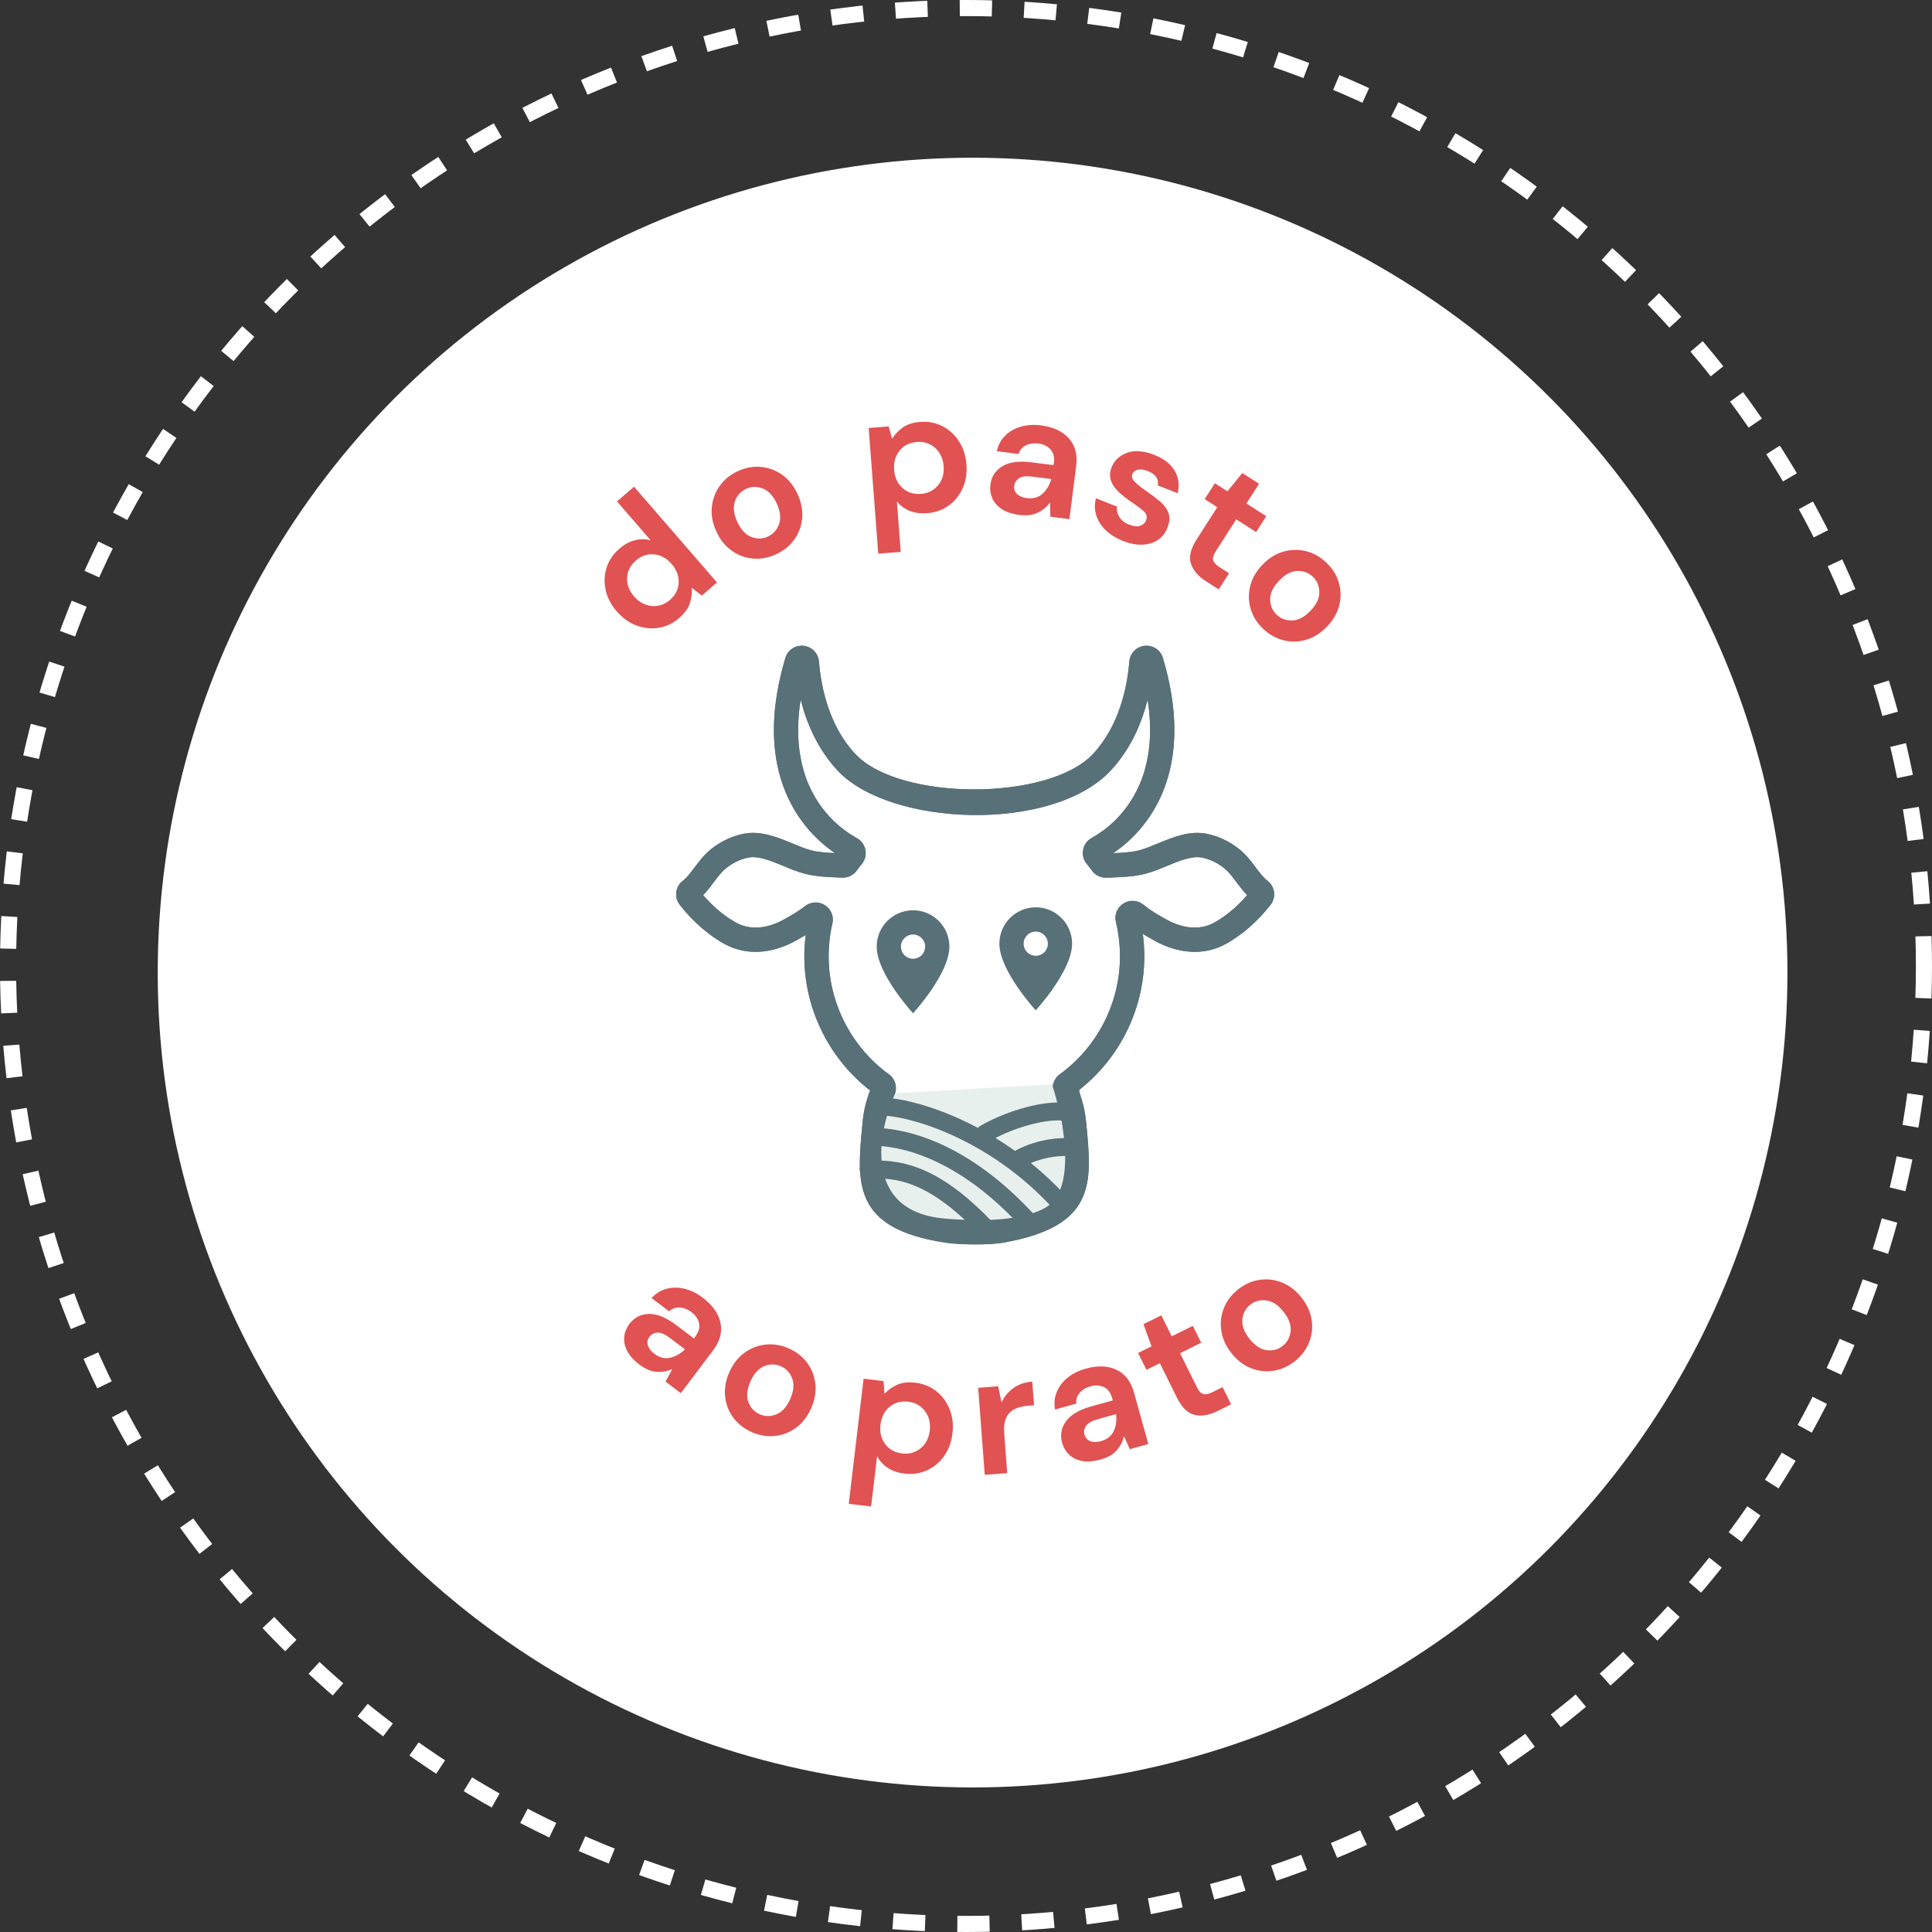
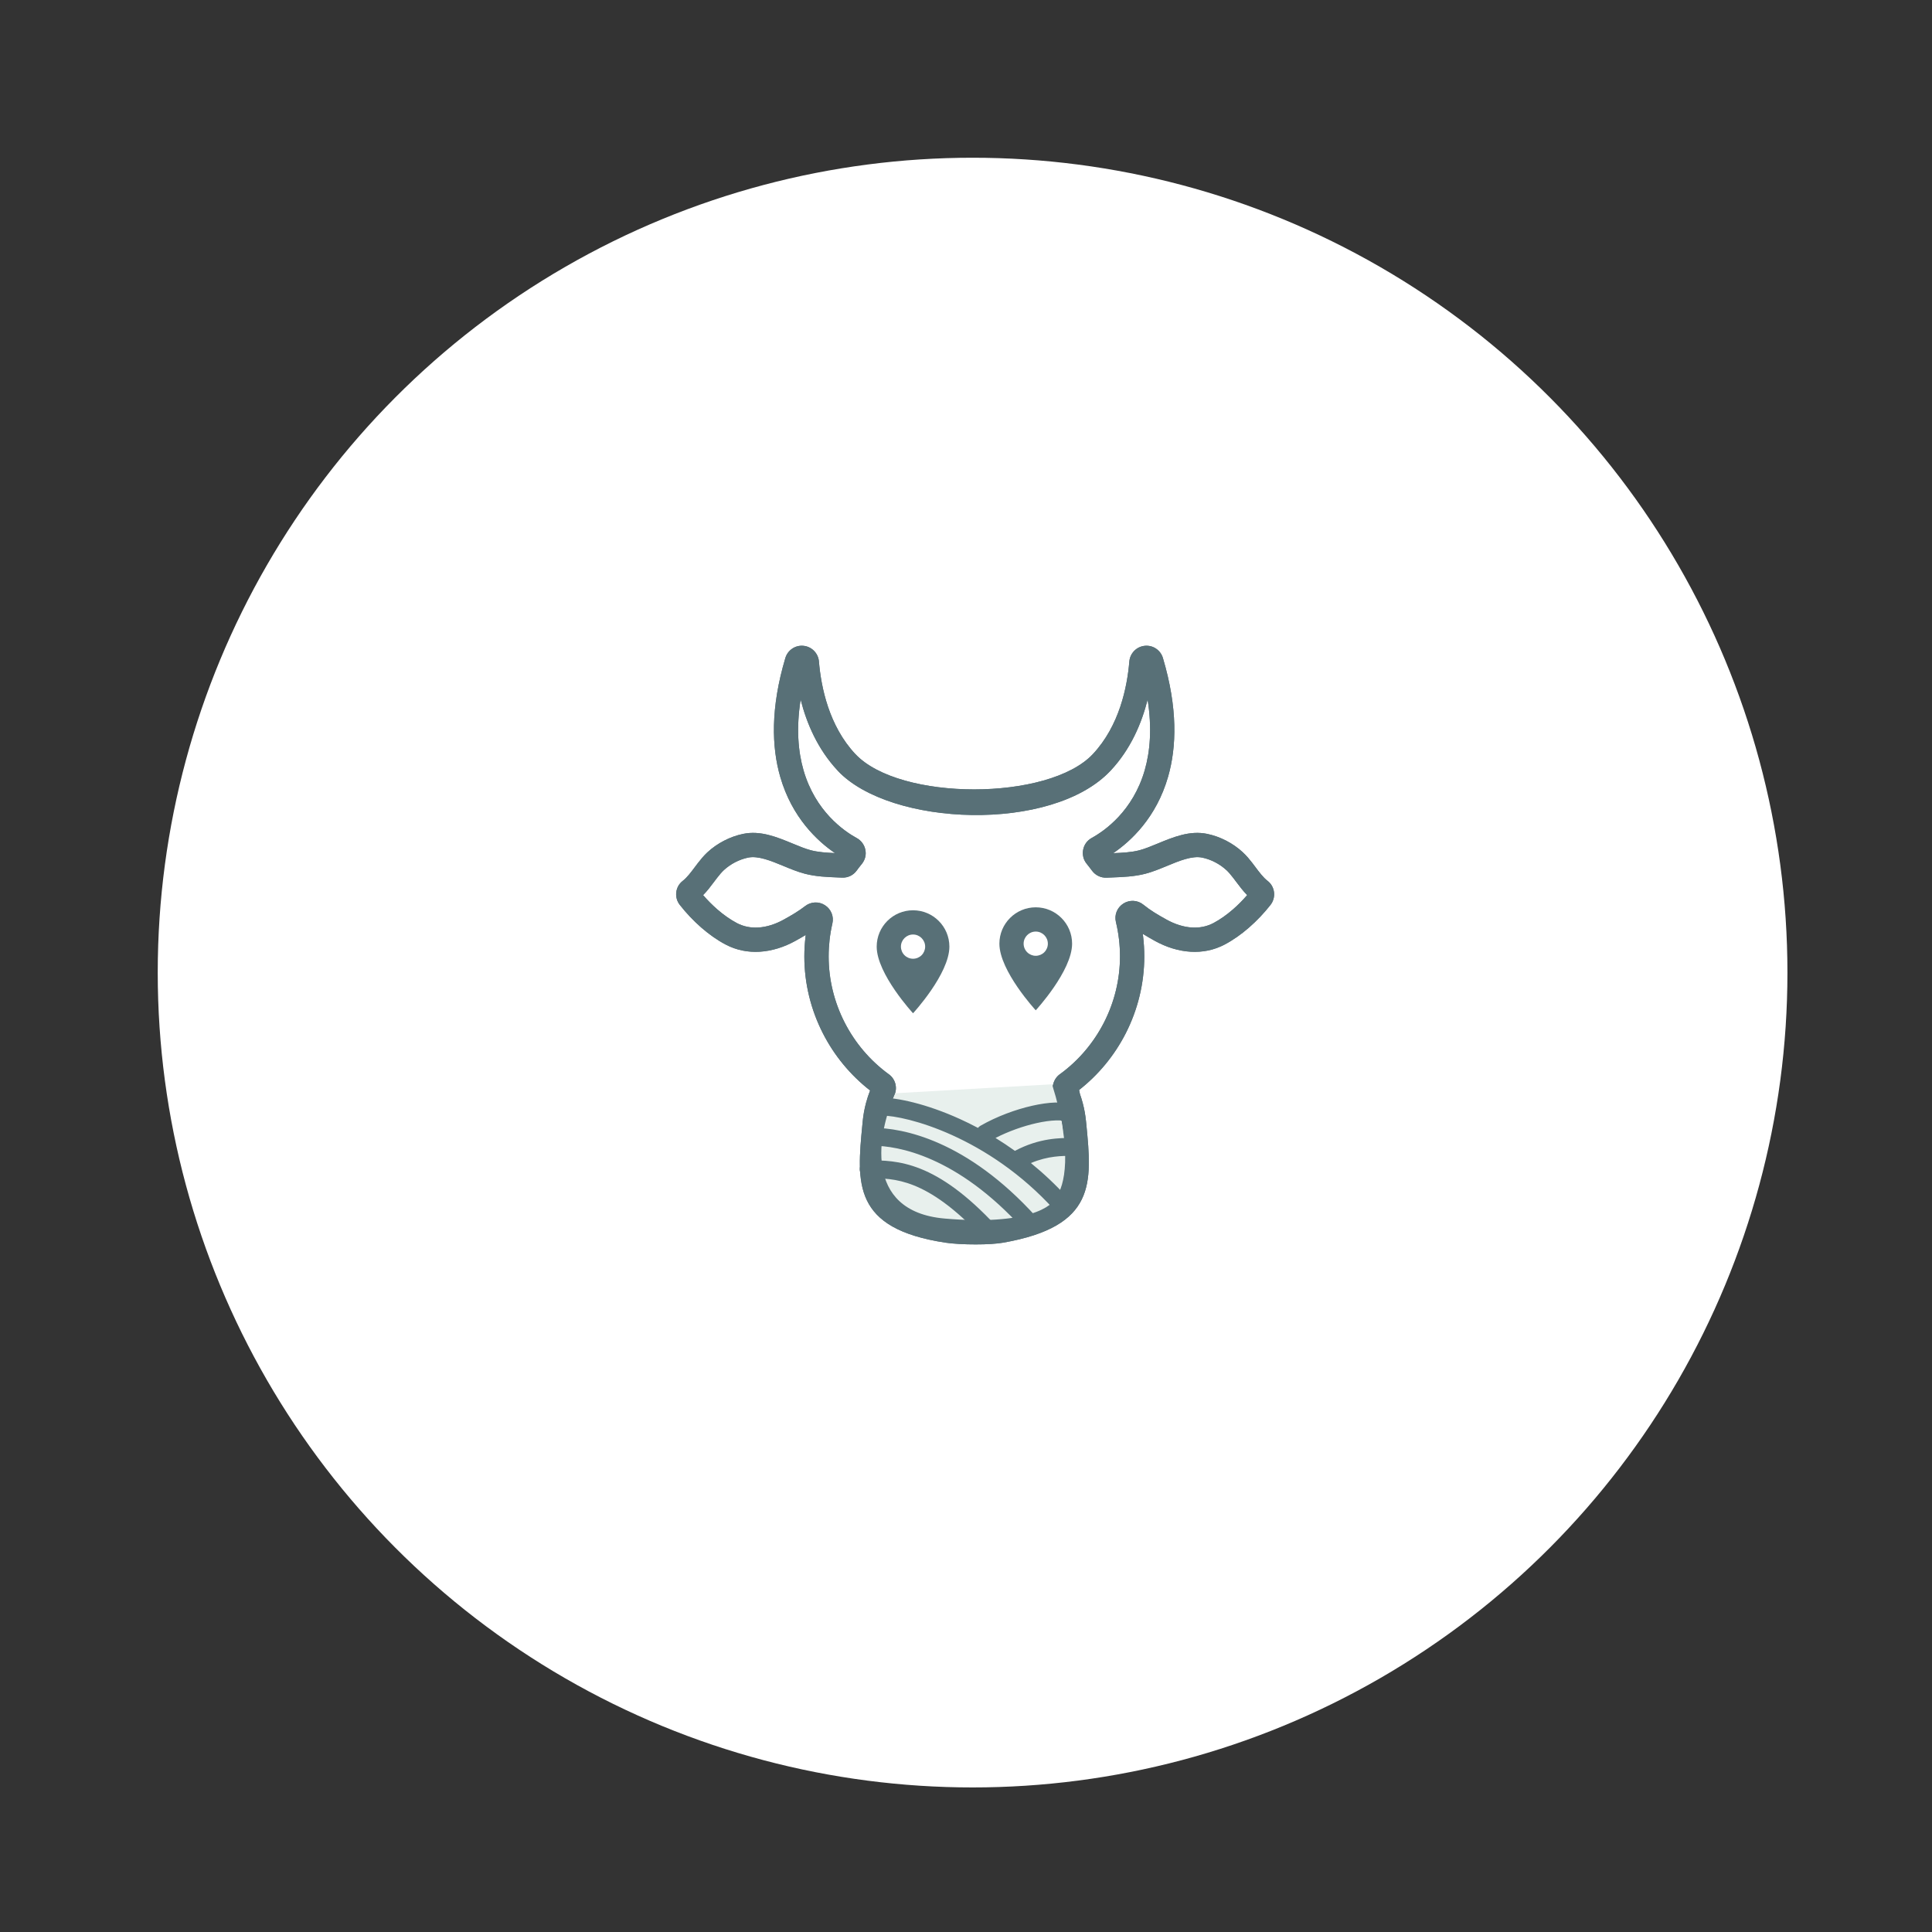
<svg xmlns="http://www.w3.org/2000/svg" width="120" height="120" viewBox="0 0 120 120" fill="none">
  <rect x="0" y="0" width="120" height="120" fill="#333333" stroke="none" />
  <circle cx="60.409" cy="60.409" r="50.612" fill="white" />
-   <circle cx="60" cy="60" r="59.5" stroke="white" stroke-dasharray="2 2" />
  <path fill-rule="evenodd" clip-rule="evenodd" d="M69.144 52.992C69.707 52.97 70.275 52.94 70.772 52.811C71.113 52.722 71.503 52.561 71.902 52.396C72.879 51.992 73.902 51.569 74.981 51.794C75.387 51.878 75.788 52.023 76.162 52.216C76.537 52.41 76.887 52.653 77.191 52.934L77.19 52.935C77.309 53.044 77.415 53.156 77.513 53.268C77.608 53.378 77.699 53.491 77.788 53.606C77.82 53.647 77.901 53.756 77.98 53.861C78.221 54.182 78.464 54.506 78.724 54.706C78.839 54.795 78.931 54.899 79 55.019C79.07 55.142 79.114 55.275 79.132 55.419C79.149 55.557 79.139 55.696 79.1 55.834C79.062 55.971 78.999 56.097 78.911 56.208C78.525 56.701 78.067 57.188 77.565 57.624C77.098 58.03 76.593 58.389 76.072 58.664C75.392 59.024 74.671 59.155 73.957 59.114C73.186 59.069 72.429 58.823 71.747 58.448C71.488 58.305 71.234 58.16 70.98 58.002L70.999 58.152C71.048 58.567 71.074 58.987 71.074 59.408C71.074 61.084 70.668 62.718 69.921 64.183C69.226 65.544 68.233 66.76 66.994 67.726L67.024 67.703C67.043 67.784 67.061 67.866 67.077 67.949C67.142 68.135 67.201 68.326 67.252 68.519C67.351 68.892 67.419 69.278 67.458 69.679L67.475 69.848C67.827 73.474 68.088 76.167 62.319 77.183C62.108 77.22 61.844 77.248 61.552 77.266C61.272 77.284 60.945 77.293 60.603 77.293C60.244 77.293 59.895 77.284 59.59 77.266C59.259 77.247 58.964 77.22 58.738 77.186C52.938 76.312 53.212 73.49 53.566 69.835L53.584 69.647C53.621 69.262 53.69 68.885 53.787 68.516C53.858 68.25 53.943 67.988 54.043 67.731C52.803 66.765 51.809 65.548 51.114 64.185C50.366 62.72 49.959 61.085 49.959 59.408C49.959 59.009 49.983 58.609 50.029 58.207L50.045 58.072C49.833 58.2 49.614 58.324 49.389 58.448C48.707 58.823 47.95 59.069 47.179 59.114C46.465 59.155 45.744 59.024 45.064 58.664C44.543 58.389 44.038 58.029 43.57 57.623C43.073 57.192 42.615 56.704 42.225 56.205C42.136 56.092 42.073 55.968 42.036 55.834C41.998 55.695 41.987 55.557 42.004 55.419C42.022 55.275 42.067 55.142 42.136 55.019C42.203 54.903 42.295 54.798 42.414 54.707L42.413 54.706C42.672 54.506 42.916 54.181 43.157 53.859C43.236 53.755 43.314 53.65 43.348 53.606C43.437 53.491 43.528 53.378 43.623 53.268C43.728 53.147 43.835 53.034 43.944 52.934C44.249 52.652 44.6 52.409 44.975 52.216C45.349 52.023 45.749 51.878 46.156 51.794C47.234 51.569 48.257 51.992 49.235 52.396C49.633 52.561 50.023 52.722 50.364 52.811C50.822 52.93 51.342 52.965 51.862 52.987C50.78 52.25 49.194 50.789 48.462 48.251C47.929 46.401 47.853 43.983 48.779 40.871C48.852 40.625 49.007 40.422 49.208 40.287C49.408 40.153 49.652 40.087 49.906 40.112C50.163 40.138 50.391 40.252 50.561 40.425C50.733 40.599 50.844 40.829 50.865 41.084C50.997 42.672 51.483 45.081 53.127 46.836L53.128 46.835C55.87 49.762 65.143 49.765 67.885 46.833C69.528 45.075 70.014 42.67 70.145 41.085C70.167 40.829 70.278 40.599 70.449 40.425C70.619 40.252 70.847 40.138 71.105 40.112C71.359 40.087 71.603 40.153 71.803 40.287C72.004 40.422 72.159 40.625 72.232 40.872C73.157 43.982 73.083 46.397 72.553 48.243C71.822 50.791 70.227 52.256 69.144 52.992ZM61.09 75.781C60.926 75.787 60.763 75.789 60.603 75.789C60.429 75.789 60.25 75.787 60.072 75.781C59.752 75.507 59.409 75.246 59.044 74.999C57.907 74.228 56.565 73.594 55.079 73.137C55.016 72.898 54.977 72.646 54.957 72.383C56.639 72.867 58.155 73.567 59.43 74.431C60.041 74.845 60.597 75.297 61.09 75.781ZM64.512 74.907C64.325 75.014 64.117 75.114 63.885 75.206C63.215 74.169 62.263 73.231 61.093 72.439C59.448 71.323 57.376 70.495 55.054 70.073L55.064 69.976L55.082 69.788C55.095 69.655 55.113 69.522 55.136 69.388C57.569 69.826 59.747 70.696 61.479 71.87C62.754 72.734 63.789 73.763 64.512 74.907ZM61.734 70.947C61.969 71.09 62.198 71.239 62.422 71.395C63.634 70.875 64.848 70.513 66.026 70.31L66.017 70.219L66.001 70.049C65.987 69.908 65.968 69.767 65.944 69.626C64.567 69.86 63.145 70.301 61.734 70.947ZM60.073 70.088C60.346 70.204 60.523 70.289 60.785 70.421C62.471 69.625 64.177 69.138 65.79 68.966C65.724 68.743 65.643 68.522 65.547 68.302C63.746 68.516 61.935 69.141 60.073 70.088ZM63.22 71.996C63.425 72.164 63.625 72.337 63.818 72.515C64.6 72.251 65.377 72.052 66.139 71.921C66.136 71.697 66.124 71.466 66.107 71.23C65.161 71.387 64.192 71.643 63.22 71.996ZM64.509 73.204C64.649 73.355 65.603 74.435 65.628 74.43C65.679 74.42 66.061 73.073 66.089 72.872C65.569 72.953 65.041 73.064 64.509 73.204ZM57.864 75.473C56.725 75.175 56.01 74.729 55.572 74.164C56.573 74.31 57.412 74.803 57.864 75.473ZM63.068 75.475C62.836 75.539 62.586 75.596 62.319 75.649C61.735 74.967 61.023 74.341 60.204 73.786C58.744 72.797 56.949 72.034 54.942 71.579C54.949 71.353 54.963 71.121 54.981 70.882C57.118 71.354 59.033 72.163 60.589 73.218C61.568 73.88 62.404 74.641 63.068 75.475ZM65.39 67.574C63.156 67.732 61.086 68.527 59.3 69.565C58.049 69.104 56.702 68.812 55.295 68.719C55.365 68.488 55.45 68.256 55.552 68.026L55.55 68.025L55.552 68.02L55.553 68.021C55.657 67.788 55.672 67.538 55.611 67.311C55.549 67.08 55.411 66.871 55.206 66.723H55.203L55.195 66.717C54.031 65.867 53.1 64.759 52.458 63.501C51.818 62.246 51.469 60.845 51.469 59.408C51.469 59.051 51.489 58.707 51.526 58.376C51.566 58.028 51.625 57.688 51.701 57.359C51.752 57.139 51.732 56.918 51.652 56.719C51.57 56.519 51.429 56.345 51.238 56.223C51.047 56.101 50.831 56.045 50.616 56.055C50.4 56.065 50.189 56.139 50.01 56.278C49.817 56.428 49.607 56.57 49.382 56.711C49.154 56.852 48.914 56.989 48.664 57.127C48.167 57.4 47.629 57.579 47.097 57.61C46.643 57.637 46.188 57.555 45.765 57.332C45.349 57.111 44.939 56.819 44.555 56.486C44.238 56.21 43.94 55.908 43.671 55.597C43.928 55.338 44.145 55.049 44.36 54.761C44.405 54.702 44.449 54.643 44.539 54.526C44.613 54.431 44.687 54.339 44.761 54.253C44.825 54.18 44.892 54.109 44.964 54.042C45.172 53.851 45.41 53.686 45.665 53.554C45.92 53.423 46.191 53.325 46.462 53.268C47.089 53.137 47.894 53.469 48.663 53.788C49.108 53.972 49.544 54.152 49.987 54.268C50.679 54.448 51.383 54.475 52.072 54.501L52.307 54.51C52.485 54.517 52.657 54.482 52.812 54.407C52.968 54.332 53.103 54.22 53.209 54.076C53.267 53.995 53.32 53.925 53.365 53.867C53.424 53.791 53.478 53.724 53.526 53.666C53.628 53.541 53.699 53.402 53.738 53.252L53.739 53.252C53.777 53.103 53.781 52.947 53.75 52.788C53.72 52.633 53.658 52.49 53.564 52.362C53.471 52.233 53.353 52.13 53.216 52.054H53.213C52.424 51.622 50.645 50.398 49.907 47.839C49.571 46.673 49.45 45.227 49.729 43.449C50.098 44.913 50.781 46.529 52.031 47.864V47.867C55.279 51.335 65.353 51.747 68.987 47.859C70.233 46.527 70.913 44.915 71.281 43.452C71.558 45.223 71.437 46.665 71.103 47.831C70.37 50.381 68.605 51.608 67.809 52.046C67.668 52.124 67.55 52.228 67.459 52.354C67.368 52.479 67.306 52.623 67.276 52.783C67.246 52.937 67.251 53.091 67.29 53.244L67.288 53.244C67.325 53.392 67.397 53.531 67.501 53.657C67.524 53.685 67.579 53.756 67.666 53.867C67.738 53.961 67.792 54.031 67.828 54.08C67.932 54.223 68.068 54.335 68.227 54.411C68.385 54.486 68.556 54.522 68.734 54.514C68.882 54.508 68.971 54.504 69.063 54.501C69.752 54.475 70.456 54.448 71.149 54.268C71.592 54.152 72.028 53.972 72.474 53.788C73.242 53.469 74.047 53.137 74.674 53.268C74.945 53.324 75.216 53.422 75.471 53.554C75.726 53.686 75.964 53.851 76.171 54.042H76.174C76.237 54.1 76.304 54.172 76.375 54.253C76.449 54.339 76.523 54.431 76.597 54.526C76.69 54.647 76.732 54.703 76.777 54.764C76.992 55.05 77.208 55.338 77.464 55.596C77.193 55.91 76.895 56.213 76.58 56.486C76.197 56.819 75.787 57.111 75.371 57.332C74.947 57.555 74.493 57.637 74.039 57.61C73.507 57.579 72.969 57.4 72.472 57.127C72.192 56.972 71.928 56.822 71.691 56.672C71.454 56.522 71.23 56.365 71.02 56.194C70.841 56.048 70.629 55.968 70.41 55.955C70.194 55.942 69.974 55.996 69.779 56.118C69.584 56.242 69.439 56.418 69.358 56.619C69.276 56.82 69.258 57.046 69.312 57.27C69.394 57.606 69.457 57.96 69.501 58.329C69.543 58.679 69.564 59.039 69.564 59.408C69.564 60.843 69.216 62.244 68.576 63.499C67.934 64.757 67.003 65.867 65.838 66.716H65.835L65.826 66.723C65.624 66.871 65.487 67.08 65.425 67.31C65.391 67.438 65.373 67.439 65.39 67.574Z" fill="#587077" />
  <path fill-rule="evenodd" clip-rule="evenodd" d="M69.144 52.992C69.707 52.97 70.275 52.94 70.772 52.811C71.113 52.722 71.503 52.561 71.902 52.396C72.879 51.992 73.902 51.569 74.981 51.794C75.387 51.878 75.788 52.023 76.162 52.216C76.537 52.41 76.887 52.653 77.191 52.934L77.19 52.935C77.309 53.044 77.415 53.156 77.513 53.268C77.608 53.378 77.699 53.491 77.788 53.606C77.82 53.647 77.901 53.756 77.98 53.861C78.221 54.182 78.464 54.506 78.724 54.706C78.839 54.795 78.931 54.899 79 55.019C79.07 55.142 79.114 55.275 79.132 55.419C79.149 55.557 79.139 55.696 79.1 55.834C79.062 55.971 78.999 56.097 78.911 56.208C78.525 56.701 78.067 57.188 77.565 57.624C77.098 58.03 76.593 58.389 76.072 58.664C75.392 59.024 74.671 59.155 73.957 59.114C73.186 59.069 72.429 58.823 71.747 58.448C71.488 58.305 71.234 58.16 70.98 58.002L70.999 58.152C71.048 58.567 71.074 58.987 71.074 59.408C71.074 61.084 70.668 62.718 69.921 64.183C69.226 65.544 68.233 66.76 66.994 67.726L67.024 67.703C67.043 67.784 67.061 67.866 67.077 67.949C67.142 68.135 67.201 68.326 67.252 68.519C67.351 68.892 67.419 69.278 67.458 69.679L67.475 69.848C67.827 73.474 68.088 76.167 62.319 77.183C62.108 77.22 61.844 77.248 61.552 77.266C61.272 77.284 60.945 77.293 60.603 77.293C60.244 77.293 59.895 77.284 59.59 77.266C59.259 77.247 58.964 77.22 58.738 77.186C52.938 76.312 53.212 73.49 53.566 69.835L53.584 69.647C53.621 69.262 53.69 68.885 53.787 68.516C53.858 68.25 53.943 67.988 54.043 67.731C52.803 66.765 51.809 65.548 51.114 64.185C50.366 62.72 49.959 61.085 49.959 59.408C49.959 59.009 49.983 58.609 50.029 58.207L50.045 58.072C49.833 58.2 49.614 58.324 49.389 58.448C48.707 58.823 47.95 59.069 47.179 59.114C46.465 59.155 45.744 59.024 45.064 58.664C44.543 58.389 44.038 58.029 43.57 57.623C43.073 57.192 42.615 56.704 42.225 56.205C42.136 56.092 42.073 55.968 42.036 55.834C41.998 55.695 41.987 55.557 42.004 55.419C42.022 55.275 42.067 55.142 42.136 55.019C42.203 54.903 42.295 54.798 42.414 54.707L42.413 54.706C42.672 54.506 42.916 54.181 43.157 53.859C43.236 53.755 43.314 53.65 43.348 53.606C43.437 53.491 43.528 53.378 43.623 53.268C43.728 53.147 43.835 53.034 43.944 52.934C44.249 52.652 44.6 52.409 44.975 52.216C45.349 52.023 45.749 51.878 46.156 51.794C47.234 51.569 48.257 51.992 49.235 52.396C49.633 52.561 50.023 52.722 50.364 52.811C50.822 52.93 51.342 52.965 51.862 52.987C50.78 52.25 49.194 50.789 48.462 48.251C47.929 46.401 47.853 43.983 48.779 40.871C48.852 40.625 49.007 40.422 49.208 40.287C49.408 40.153 49.652 40.087 49.906 40.112C50.163 40.138 50.391 40.252 50.561 40.425C50.733 40.599 50.844 40.829 50.865 41.084C50.997 42.672 51.483 45.081 53.127 46.836L53.128 46.835C55.87 49.762 65.143 49.765 67.885 46.833C69.528 45.075 70.014 42.67 70.145 41.085C70.167 40.829 70.278 40.599 70.449 40.425C70.619 40.252 70.847 40.138 71.105 40.112C71.359 40.087 71.603 40.153 71.803 40.287C72.004 40.422 72.159 40.625 72.232 40.872C73.157 43.982 73.083 46.397 72.553 48.243C71.822 50.791 70.227 52.256 69.144 52.992ZM61.09 75.781C60.926 75.787 60.763 75.789 60.603 75.789C60.429 75.789 60.25 75.787 60.072 75.781C59.752 75.507 59.409 75.246 59.044 74.999C57.907 74.228 56.565 73.594 55.079 73.137C55.016 72.898 54.977 72.646 54.957 72.383C56.639 72.867 58.155 73.567 59.43 74.431C60.041 74.845 60.597 75.297 61.09 75.781ZM64.512 74.907C64.325 75.014 64.117 75.114 63.885 75.206C63.215 74.169 62.263 73.231 61.093 72.439C59.448 71.323 57.376 70.495 55.054 70.073L55.064 69.976L55.082 69.788C55.095 69.655 55.113 69.522 55.136 69.388C57.569 69.826 59.747 70.696 61.479 71.87C62.754 72.734 63.789 73.763 64.512 74.907ZM61.734 70.947C61.969 71.09 62.198 71.239 62.422 71.395C63.634 70.875 64.848 70.513 66.026 70.31L66.017 70.219L66.001 70.049C65.987 69.908 65.968 69.767 65.944 69.626C64.567 69.86 63.145 70.301 61.734 70.947ZM60.073 70.088C60.346 70.204 60.523 70.289 60.785 70.421C62.471 69.625 64.177 69.138 65.79 68.966C65.724 68.743 65.643 68.522 65.547 68.302C63.746 68.516 61.935 69.141 60.073 70.088ZM63.22 71.996C63.425 72.164 63.625 72.337 63.818 72.515C64.6 72.251 65.377 72.052 66.139 71.921C66.136 71.697 66.124 71.466 66.107 71.23C65.161 71.387 64.192 71.643 63.22 71.996ZM64.509 73.204C64.649 73.355 65.603 74.435 65.628 74.43C65.679 74.42 66.061 73.073 66.089 72.872C65.569 72.953 65.041 73.064 64.509 73.204ZM57.864 75.473C56.725 75.175 56.01 74.729 55.572 74.164C56.573 74.31 57.412 74.803 57.864 75.473ZM63.068 75.475C62.836 75.539 62.586 75.596 62.319 75.649C61.735 74.967 61.023 74.341 60.204 73.786C58.744 72.797 56.949 72.034 54.942 71.579C54.949 71.353 54.963 71.121 54.981 70.882C57.118 71.354 59.033 72.163 60.589 73.218C61.568 73.88 62.404 74.641 63.068 75.475ZM65.39 67.574C63.156 67.732 61.086 68.527 59.3 69.565C58.049 69.104 56.702 68.812 55.295 68.719C55.365 68.488 55.45 68.256 55.552 68.026L55.55 68.025L55.552 68.02L55.553 68.021C55.657 67.788 55.672 67.538 55.611 67.311C55.549 67.08 55.411 66.871 55.206 66.723H55.203L55.195 66.717C54.031 65.867 53.1 64.759 52.458 63.501C51.818 62.246 51.469 60.845 51.469 59.408C51.469 59.051 51.489 58.707 51.526 58.376C51.566 58.028 51.625 57.688 51.701 57.359C51.752 57.139 51.732 56.918 51.652 56.719C51.57 56.519 51.429 56.345 51.238 56.223C51.047 56.101 50.831 56.045 50.616 56.055C50.4 56.065 50.189 56.139 50.01 56.278C49.817 56.428 49.607 56.57 49.382 56.711C49.154 56.852 48.914 56.989 48.664 57.127C48.167 57.4 47.629 57.579 47.097 57.61C46.643 57.637 46.188 57.555 45.765 57.332C45.349 57.111 44.939 56.819 44.555 56.486C44.238 56.21 43.94 55.908 43.671 55.597C43.928 55.338 44.145 55.049 44.36 54.761C44.405 54.702 44.449 54.643 44.539 54.526C44.613 54.431 44.687 54.339 44.761 54.253C44.825 54.18 44.892 54.109 44.964 54.042C45.172 53.851 45.41 53.686 45.665 53.554C45.92 53.423 46.191 53.325 46.462 53.268C47.089 53.137 47.894 53.469 48.663 53.788C49.108 53.972 49.544 54.152 49.987 54.268C50.679 54.448 51.383 54.475 52.072 54.501L52.307 54.51C52.485 54.517 52.657 54.482 52.812 54.407C52.968 54.332 53.103 54.22 53.209 54.076C53.267 53.995 53.32 53.925 53.365 53.867C53.424 53.791 53.478 53.724 53.526 53.666C53.628 53.541 53.699 53.402 53.738 53.252L53.739 53.252C53.777 53.103 53.781 52.947 53.75 52.788C53.72 52.633 53.658 52.49 53.564 52.362C53.471 52.233 53.353 52.13 53.216 52.054H53.213C52.424 51.622 50.645 50.398 49.907 47.839C49.571 46.673 49.45 45.227 49.729 43.449C50.098 44.913 50.781 46.529 52.031 47.864V47.867C55.279 51.335 65.353 51.747 68.987 47.859C70.233 46.527 70.913 44.915 71.281 43.452C71.558 45.223 71.437 46.665 71.103 47.831C70.37 50.381 68.605 51.608 67.809 52.046C67.668 52.124 67.55 52.228 67.459 52.354C67.368 52.479 67.306 52.623 67.276 52.783C67.246 52.937 67.251 53.091 67.29 53.244L67.288 53.244C67.325 53.392 67.397 53.531 67.501 53.657C67.524 53.685 67.579 53.756 67.666 53.867C67.738 53.961 67.792 54.031 67.828 54.08C67.932 54.223 68.068 54.335 68.227 54.411C68.385 54.486 68.556 54.522 68.734 54.514C68.882 54.508 68.971 54.504 69.063 54.501C69.752 54.475 70.456 54.448 71.149 54.268C71.592 54.152 72.028 53.972 72.474 53.788C73.242 53.469 74.047 53.137 74.674 53.268C74.945 53.324 75.216 53.422 75.471 53.554C75.726 53.686 75.964 53.851 76.171 54.042H76.174C76.237 54.1 76.304 54.172 76.375 54.253C76.449 54.339 76.523 54.431 76.597 54.526C76.69 54.647 76.732 54.703 76.777 54.764C76.992 55.05 77.208 55.338 77.464 55.596C77.193 55.91 76.895 56.213 76.58 56.486C76.197 56.819 75.787 57.111 75.371 57.332C74.947 57.555 74.493 57.637 74.039 57.61C73.507 57.579 72.969 57.4 72.472 57.127C72.192 56.972 71.928 56.822 71.691 56.672C71.454 56.522 71.23 56.365 71.02 56.194C70.841 56.048 70.629 55.968 70.41 55.955C70.194 55.942 69.974 55.996 69.779 56.118C69.584 56.242 69.439 56.418 69.358 56.619C69.276 56.82 69.258 57.046 69.312 57.27C69.394 57.606 69.457 57.96 69.501 58.329C69.543 58.679 69.564 59.039 69.564 59.408C69.564 60.843 69.216 62.244 68.576 63.499C67.934 64.757 67.003 65.867 65.838 66.716H65.835L65.826 66.723C65.624 66.871 65.487 67.08 65.425 67.31C65.391 67.438 65.373 67.439 65.39 67.574Z" fill="#587077" />
  <path d="M58.673 75.686C53.559 75.241 54.504 70.312 55.616 67.903L65.344 67.348C66.678 71.572 66.085 73.74 65.621 74.296C65.436 74.945 63.787 76.131 58.673 75.686Z" fill="#E8F0ED" />
  <path d="M66.59 58.613C66.59 57.368 65.577 56.355 64.332 56.355C63.086 56.355 62.074 57.368 62.074 58.613C62.074 60.306 64.332 62.752 64.332 62.752C64.332 62.752 66.59 60.306 66.59 58.613ZM63.579 58.613C63.579 58.199 63.918 57.861 64.332 57.861C64.746 57.861 65.084 58.199 65.084 58.613C65.084 58.813 65.005 59.004 64.864 59.145C64.723 59.286 64.531 59.366 64.332 59.366C64.132 59.366 63.941 59.286 63.8 59.145C63.659 59.004 63.579 58.813 63.579 58.613Z" fill="#587077" />
  <path d="M58.968 58.797C58.968 57.551 57.956 56.539 56.711 56.539C55.465 56.539 54.453 57.551 54.453 58.797C54.453 60.49 56.711 62.936 56.711 62.936C56.711 62.936 58.968 60.49 58.968 58.797ZM55.958 58.797C55.958 58.383 56.297 58.044 56.711 58.044C57.125 58.044 57.463 58.383 57.463 58.797C57.463 58.996 57.384 59.188 57.243 59.329C57.102 59.47 56.91 59.549 56.711 59.549C56.511 59.549 56.32 59.47 56.179 59.329C56.038 59.188 55.958 58.996 55.958 58.797Z" fill="#587077" />
  <path fill-rule="evenodd" clip-rule="evenodd" d="M54.228 68.736C54.228 68.429 54.477 68.18 54.784 68.18C55.723 68.18 57.526 68.552 59.614 69.5C59.981 69.666 60.358 69.851 60.743 70.056C60.785 70.003 60.838 69.956 60.901 69.921C61.926 69.335 63.09 68.911 64.112 68.68C64.623 68.564 65.11 68.494 65.535 68.48C65.945 68.466 66.359 68.5 66.684 68.644C66.964 68.769 67.091 69.097 66.966 69.378C66.841 69.659 66.513 69.785 66.232 69.66C66.139 69.619 65.928 69.579 65.573 69.591C65.235 69.602 64.819 69.659 64.357 69.764C63.557 69.945 62.657 70.259 61.833 70.68C62.232 70.926 62.635 71.193 63.039 71.482C64.561 70.673 65.866 70.678 66.609 70.681C66.653 70.682 66.695 70.682 66.736 70.682C67.043 70.682 67.292 70.931 67.292 71.238C67.292 71.545 67.043 71.794 66.736 71.794C66.697 71.794 66.656 71.793 66.615 71.793C65.992 71.791 65.096 71.788 64.031 72.24C64.806 72.87 65.575 73.588 66.314 74.405C66.52 74.633 66.502 74.984 66.275 75.19C66.047 75.396 65.696 75.379 65.49 75.151C63.436 72.881 61.139 71.412 59.154 70.512C57.156 69.605 55.513 69.291 54.784 69.291C54.477 69.291 54.228 69.043 54.228 68.736ZM53.672 70.609C53.672 70.302 53.921 70.053 54.228 70.053C56.054 70.053 60.039 70.804 64.368 75.589C64.575 75.817 64.557 76.168 64.329 76.374C64.102 76.58 63.75 76.563 63.544 76.335C59.424 71.781 55.738 71.165 54.228 71.165C53.921 71.165 53.672 70.916 53.672 70.609ZM53.395 72.627C53.395 72.32 53.643 72.071 53.95 72.071H53.962C54.803 72.071 55.864 72.071 57.179 72.597C58.494 73.123 60.018 74.154 61.862 76.14C62.071 76.365 62.058 76.716 61.833 76.925C61.608 77.134 61.256 77.121 61.047 76.896C59.278 74.991 57.884 74.076 56.767 73.629C55.656 73.185 54.775 73.183 53.95 73.183C53.643 73.183 53.395 72.934 53.395 72.627Z" fill="#587077" />
-   <path d="M42.191 38.381C41.805 38.715 41.379 38.92 40.914 38.995C40.449 39.07 39.988 39.022 39.53 38.849C39.072 38.677 38.664 38.384 38.306 37.971C37.948 37.558 37.718 37.114 37.615 36.639C37.513 36.164 37.532 35.703 37.676 35.256C37.819 34.809 38.083 34.419 38.469 34.085C38.777 33.817 39.097 33.641 39.429 33.557C39.76 33.472 40.088 33.472 40.413 33.557L38.323 31.145L39.381 30.229L44.534 36.178L43.592 36.994L42.968 36.507C42.993 36.804 42.957 37.115 42.858 37.441C42.76 37.767 42.537 38.081 42.191 38.381ZM41.612 37.263C41.953 36.967 42.134 36.61 42.154 36.193C42.173 35.776 42.028 35.389 41.718 35.031C41.407 34.672 41.045 34.473 40.629 34.433C40.214 34.393 39.835 34.521 39.493 34.817C39.157 35.108 38.977 35.462 38.953 35.878C38.928 36.295 39.07 36.682 39.38 37.041C39.691 37.398 40.056 37.598 40.477 37.639C40.898 37.679 41.276 37.554 41.612 37.263ZM48.187 34.437C47.708 34.653 47.229 34.738 46.748 34.691C46.267 34.645 45.828 34.477 45.43 34.19C45.032 33.902 44.717 33.502 44.485 32.991C44.254 32.479 44.164 31.978 44.214 31.488C44.264 30.997 44.431 30.556 44.713 30.164C44.996 29.773 45.377 29.469 45.855 29.253C46.326 29.039 46.802 28.956 47.283 29.002C47.764 29.049 48.203 29.216 48.602 29.504C49 29.792 49.314 30.192 49.546 30.703C49.777 31.214 49.869 31.715 49.822 32.204C49.775 32.693 49.609 33.134 49.323 33.527C49.037 33.92 48.658 34.224 48.187 34.437ZM47.687 33.331C48.019 33.181 48.251 32.926 48.385 32.566C48.517 32.206 48.473 31.78 48.251 31.288C48.029 30.797 47.738 30.482 47.38 30.345C47.022 30.206 46.68 30.211 46.355 30.358C46.016 30.511 45.782 30.767 45.652 31.126C45.522 31.484 45.568 31.91 45.791 32.401C46.013 32.892 46.301 33.208 46.656 33.347C47.011 33.486 47.355 33.481 47.687 33.331ZM54.55 34.387L53.956 26.582L55.199 26.487L55.41 27.25C55.566 26.997 55.781 26.768 56.054 26.565C56.328 26.361 56.693 26.242 57.151 26.207C57.659 26.168 58.123 26.257 58.541 26.474C58.96 26.691 59.302 27.004 59.567 27.415C59.832 27.826 59.986 28.305 60.027 28.849C60.069 29.394 59.989 29.888 59.789 30.331C59.589 30.774 59.298 31.132 58.917 31.406C58.536 31.68 58.091 31.837 57.582 31.875C57.175 31.906 56.813 31.857 56.497 31.727C56.18 31.598 55.916 31.403 55.706 31.141L55.946 34.28L54.55 34.387ZM57.195 30.677C57.638 30.643 57.994 30.466 58.262 30.146C58.53 29.826 58.646 29.43 58.61 28.957C58.574 28.485 58.399 28.107 58.085 27.824C57.771 27.541 57.393 27.417 56.949 27.45C56.499 27.485 56.141 27.663 55.877 27.987C55.613 28.31 55.499 28.708 55.535 29.181C55.571 29.653 55.744 30.029 56.054 30.309C56.364 30.588 56.744 30.711 57.195 30.677ZM63.326 31.983C62.864 31.924 62.494 31.802 62.216 31.616C61.938 31.43 61.743 31.205 61.63 30.941C61.516 30.677 61.478 30.396 61.516 30.1C61.579 29.601 61.826 29.221 62.256 28.96C62.686 28.699 63.291 28.617 64.072 28.717L65.438 28.89L65.455 28.76C65.502 28.392 65.431 28.107 65.244 27.907C65.056 27.707 64.807 27.587 64.496 27.547C64.214 27.512 63.96 27.547 63.733 27.654C63.506 27.761 63.351 27.942 63.267 28.196L61.912 28.023C61.998 27.638 62.173 27.315 62.437 27.055C62.702 26.794 63.025 26.609 63.406 26.5C63.787 26.39 64.202 26.364 64.65 26.421C65.416 26.518 65.996 26.787 66.388 27.226C66.78 27.665 66.932 28.235 66.843 28.936L66.423 32.244L65.241 32.094L65.221 31.21C65.025 31.479 64.772 31.689 64.463 31.841C64.153 31.992 63.774 32.04 63.326 31.983ZM63.779 30.938C64.176 30.989 64.502 30.898 64.755 30.666C65.009 30.433 65.189 30.13 65.296 29.754L64.113 29.603C63.745 29.557 63.472 29.59 63.296 29.704C63.12 29.817 63.02 29.972 62.995 30.167C62.968 30.376 63.027 30.549 63.172 30.685C63.316 30.821 63.518 30.905 63.779 30.938ZM69.754 33.599C69.307 33.422 68.942 33.194 68.661 32.915C68.379 32.636 68.188 32.327 68.086 31.989C67.984 31.651 67.98 31.305 68.073 30.95L69.384 31.467C69.348 31.68 69.392 31.891 69.517 32.1C69.641 32.31 69.846 32.471 70.131 32.584C70.416 32.696 70.647 32.72 70.825 32.657C71.002 32.594 71.12 32.488 71.179 32.339C71.264 32.122 71.228 31.937 71.069 31.784C70.91 31.631 70.675 31.451 70.366 31.243C70.168 31.11 69.97 30.965 69.773 30.809C69.576 30.653 69.405 30.486 69.26 30.308C69.115 30.128 69.017 29.934 68.968 29.722C68.918 29.511 68.941 29.283 69.037 29.039C69.214 28.591 69.54 28.285 70.016 28.12C70.492 27.956 71.053 28 71.697 28.254C72.293 28.489 72.715 28.816 72.961 29.234C73.208 29.653 73.268 30.119 73.144 30.634L71.913 30.149C71.986 29.747 71.778 29.449 71.29 29.257C71.046 29.161 70.839 29.134 70.669 29.177C70.499 29.219 70.386 29.312 70.331 29.454C70.272 29.604 70.323 29.761 70.485 29.927C70.647 30.092 70.876 30.277 71.172 30.48C71.493 30.7 71.781 30.917 72.037 31.132C72.293 31.346 72.471 31.585 72.571 31.848C72.671 32.111 72.651 32.422 72.509 32.781C72.393 33.096 72.201 33.345 71.932 33.529C71.664 33.713 71.342 33.813 70.967 33.83C70.593 33.847 70.188 33.77 69.754 33.599ZM74.896 36.096C74.417 35.789 74.109 35.427 73.97 35.009C73.831 34.591 73.952 34.085 74.334 33.489L75.608 31.502L74.825 31L75.457 30.015L76.239 30.517L77.162 29.381L78.202 30.048L77.417 31.272L78.65 32.062L78.019 33.047L76.786 32.257L75.506 34.254C75.364 34.475 75.314 34.657 75.356 34.801C75.398 34.944 75.536 35.091 75.769 35.241L76.339 35.606L75.697 36.609L74.896 36.096ZM78.456 39.055C78.076 38.693 77.818 38.281 77.68 37.817C77.543 37.354 77.533 36.884 77.65 36.407C77.768 35.93 78.02 35.488 78.408 35.082C78.795 34.676 79.226 34.404 79.699 34.267C80.172 34.129 80.644 34.118 81.113 34.233C81.582 34.348 82.007 34.587 82.386 34.949C82.761 35.306 83.017 35.716 83.154 36.179C83.291 36.643 83.301 37.113 83.184 37.59C83.066 38.066 82.814 38.508 82.427 38.914C82.039 39.321 81.61 39.594 81.139 39.734C80.668 39.874 80.197 39.885 79.725 39.767C79.253 39.65 78.83 39.413 78.456 39.055ZM79.293 38.177C79.557 38.428 79.88 38.548 80.264 38.537C80.648 38.525 81.026 38.324 81.398 37.934C81.77 37.544 81.953 37.157 81.947 36.773C81.94 36.389 81.808 36.074 81.549 35.827C81.28 35.571 80.955 35.45 80.574 35.464C80.193 35.478 79.816 35.68 79.444 36.071C79.072 36.461 78.888 36.847 78.892 37.228C78.896 37.609 79.03 37.926 79.293 38.177Z" fill="#E15252" />
-   <path d="M39.729 84.766C39.357 84.485 39.096 84.195 38.948 83.896C38.799 83.597 38.742 83.304 38.775 83.018C38.807 82.733 38.914 82.471 39.093 82.232C39.396 81.831 39.799 81.624 40.302 81.61C40.805 81.597 41.37 81.828 41.999 82.301L43.099 83.131L43.178 83.026C43.401 82.73 43.482 82.448 43.418 82.181C43.355 81.914 43.198 81.686 42.948 81.498C42.721 81.326 42.483 81.231 42.233 81.211C41.983 81.192 41.758 81.271 41.56 81.45L40.469 80.627C40.735 80.335 41.047 80.142 41.406 80.047C41.765 79.953 42.137 79.952 42.522 80.047C42.907 80.141 43.281 80.324 43.641 80.597C44.258 81.061 44.627 81.582 44.75 82.159C44.872 82.734 44.72 83.305 44.295 83.869L42.287 86.531L41.336 85.813L41.757 85.036C41.454 85.172 41.13 85.229 40.786 85.207C40.442 85.185 40.09 85.038 39.729 84.766ZM40.641 84.084C40.961 84.326 41.288 84.408 41.624 84.333C41.959 84.257 42.267 84.083 42.546 83.809L41.594 83.092C41.298 82.868 41.045 82.762 40.836 82.773C40.626 82.784 40.463 82.868 40.344 83.025C40.217 83.194 40.182 83.373 40.24 83.563C40.298 83.752 40.431 83.926 40.641 84.084ZM46.683 88.946C46.203 88.732 45.822 88.43 45.537 88.04C45.252 87.649 45.085 87.21 45.036 86.721C44.986 86.232 45.076 85.731 45.305 85.219C45.533 84.706 45.848 84.306 46.248 84.018C46.648 83.729 47.088 83.561 47.569 83.512C48.049 83.463 48.529 83.545 49.008 83.759C49.481 83.97 49.859 84.27 50.145 84.661C50.429 85.051 50.596 85.491 50.645 85.979C50.695 86.468 50.605 86.969 50.376 87.482C50.148 87.994 49.835 88.395 49.438 88.685C49.042 88.975 48.602 89.143 48.118 89.191C47.633 89.238 47.156 89.157 46.683 88.946ZM47.177 87.838C47.51 87.986 47.855 87.99 48.213 87.851C48.57 87.711 48.859 87.395 49.078 86.903C49.298 86.41 49.341 85.984 49.206 85.625C49.071 85.265 48.84 85.013 48.514 84.867C48.175 84.716 47.828 84.711 47.474 84.852C47.119 84.993 46.832 85.31 46.613 85.802C46.393 86.295 46.349 86.72 46.481 87.078C46.612 87.436 46.845 87.689 47.177 87.838ZM52.717 93.406L53.639 85.633L54.877 85.78L54.938 86.569C55.139 86.35 55.394 86.168 55.701 86.021C56.009 85.874 56.39 85.827 56.847 85.881C57.353 85.942 57.791 86.118 58.16 86.412C58.528 86.705 58.803 87.079 58.984 87.533C59.165 87.988 59.223 88.486 59.159 89.029C59.094 89.572 58.921 90.041 58.639 90.437C58.358 90.833 58.003 91.128 57.577 91.324C57.15 91.519 56.683 91.586 56.177 91.526C55.771 91.478 55.426 91.36 55.14 91.172C54.854 90.984 54.633 90.741 54.478 90.444L54.106 93.57L52.717 93.406ZM56.028 90.276C56.469 90.328 56.852 90.223 57.177 89.961C57.502 89.698 57.692 89.332 57.748 88.862C57.803 88.391 57.705 87.987 57.451 87.648C57.198 87.31 56.851 87.115 56.409 87.063C55.96 87.009 55.575 87.116 55.254 87.382C54.932 87.649 54.743 88.017 54.688 88.488C54.632 88.958 54.729 89.36 54.979 89.694C55.23 90.029 55.579 90.222 56.028 90.276ZM61.164 91.605L60.757 86.199L62 86.105L62.207 87.109C62.377 86.745 62.623 86.447 62.945 86.215C63.267 85.982 63.658 85.849 64.115 85.814L64.226 87.286L63.834 87.315C63.529 87.338 63.26 87.406 63.027 87.518C62.794 87.631 62.62 87.808 62.503 88.051C62.386 88.294 62.343 88.623 62.374 89.037L62.56 91.5L61.164 91.605ZM68.369 90.651C67.92 90.776 67.531 90.807 67.203 90.743C66.876 90.679 66.608 90.548 66.401 90.348C66.194 90.149 66.051 89.905 65.971 89.617C65.836 89.132 65.916 88.687 66.211 88.279C66.506 87.872 67.032 87.562 67.791 87.351L69.118 86.982L69.082 86.855C68.983 86.497 68.808 86.262 68.557 86.151C68.306 86.039 68.031 86.025 67.729 86.109C67.455 86.185 67.234 86.316 67.067 86.503C66.899 86.69 66.826 86.916 66.847 87.183L65.531 87.549C65.46 87.16 65.497 86.795 65.64 86.452C65.783 86.11 66.009 85.814 66.318 85.566C66.627 85.317 66.999 85.132 67.434 85.011C68.178 84.803 68.816 84.826 69.348 85.079C69.88 85.332 70.241 85.799 70.43 86.48L71.325 89.692L70.177 90.012L69.816 89.204C69.74 89.528 69.588 89.82 69.362 90.08C69.135 90.34 68.805 90.53 68.369 90.651ZM68.381 89.513C68.767 89.406 69.032 89.195 69.177 88.883C69.32 88.571 69.368 88.221 69.321 87.833L68.173 88.153C67.815 88.252 67.577 88.389 67.458 88.562C67.34 88.734 67.307 88.915 67.36 89.105C67.417 89.309 67.538 89.445 67.724 89.515C67.909 89.584 68.129 89.583 68.381 89.513ZM75.614 87.648C75.105 87.9 74.635 87.978 74.206 87.882C73.775 87.786 73.404 87.421 73.09 86.788L72.042 84.672L71.209 85.084L70.69 84.036L71.523 83.624L71.024 82.248L72.132 81.7L72.777 83.002L74.089 82.352L74.609 83.4L73.296 84.051L74.349 86.176C74.465 86.411 74.596 86.548 74.741 86.586C74.886 86.624 75.082 86.582 75.33 86.459L75.938 86.158L76.466 87.226L75.614 87.648ZM80.42 84.551C80.008 84.876 79.563 85.073 79.085 85.144C78.607 85.214 78.141 85.158 77.685 84.974C77.229 84.79 76.827 84.478 76.48 84.038C76.133 83.597 75.924 83.132 75.855 82.644C75.786 82.156 75.841 81.688 76.021 81.239C76.202 80.791 76.498 80.404 76.91 80.08C77.316 79.759 77.758 79.564 78.237 79.493C78.715 79.423 79.181 79.48 79.637 79.663C80.092 79.847 80.494 80.159 80.841 80.6C81.189 81.04 81.399 81.504 81.471 81.99C81.543 82.476 81.488 82.944 81.304 83.395C81.121 83.845 80.826 84.231 80.42 84.551ZM79.669 83.598C79.955 83.372 80.12 83.069 80.162 82.687C80.205 82.306 80.059 81.903 79.725 81.48C79.391 81.056 79.034 80.82 78.653 80.773C78.272 80.725 77.942 80.812 77.661 81.033C77.369 81.263 77.204 81.567 77.164 81.947C77.124 82.326 77.271 82.728 77.605 83.151C77.939 83.575 78.295 83.811 78.673 83.861C79.051 83.911 79.383 83.823 79.669 83.598Z" fill="#E15252" />
</svg>